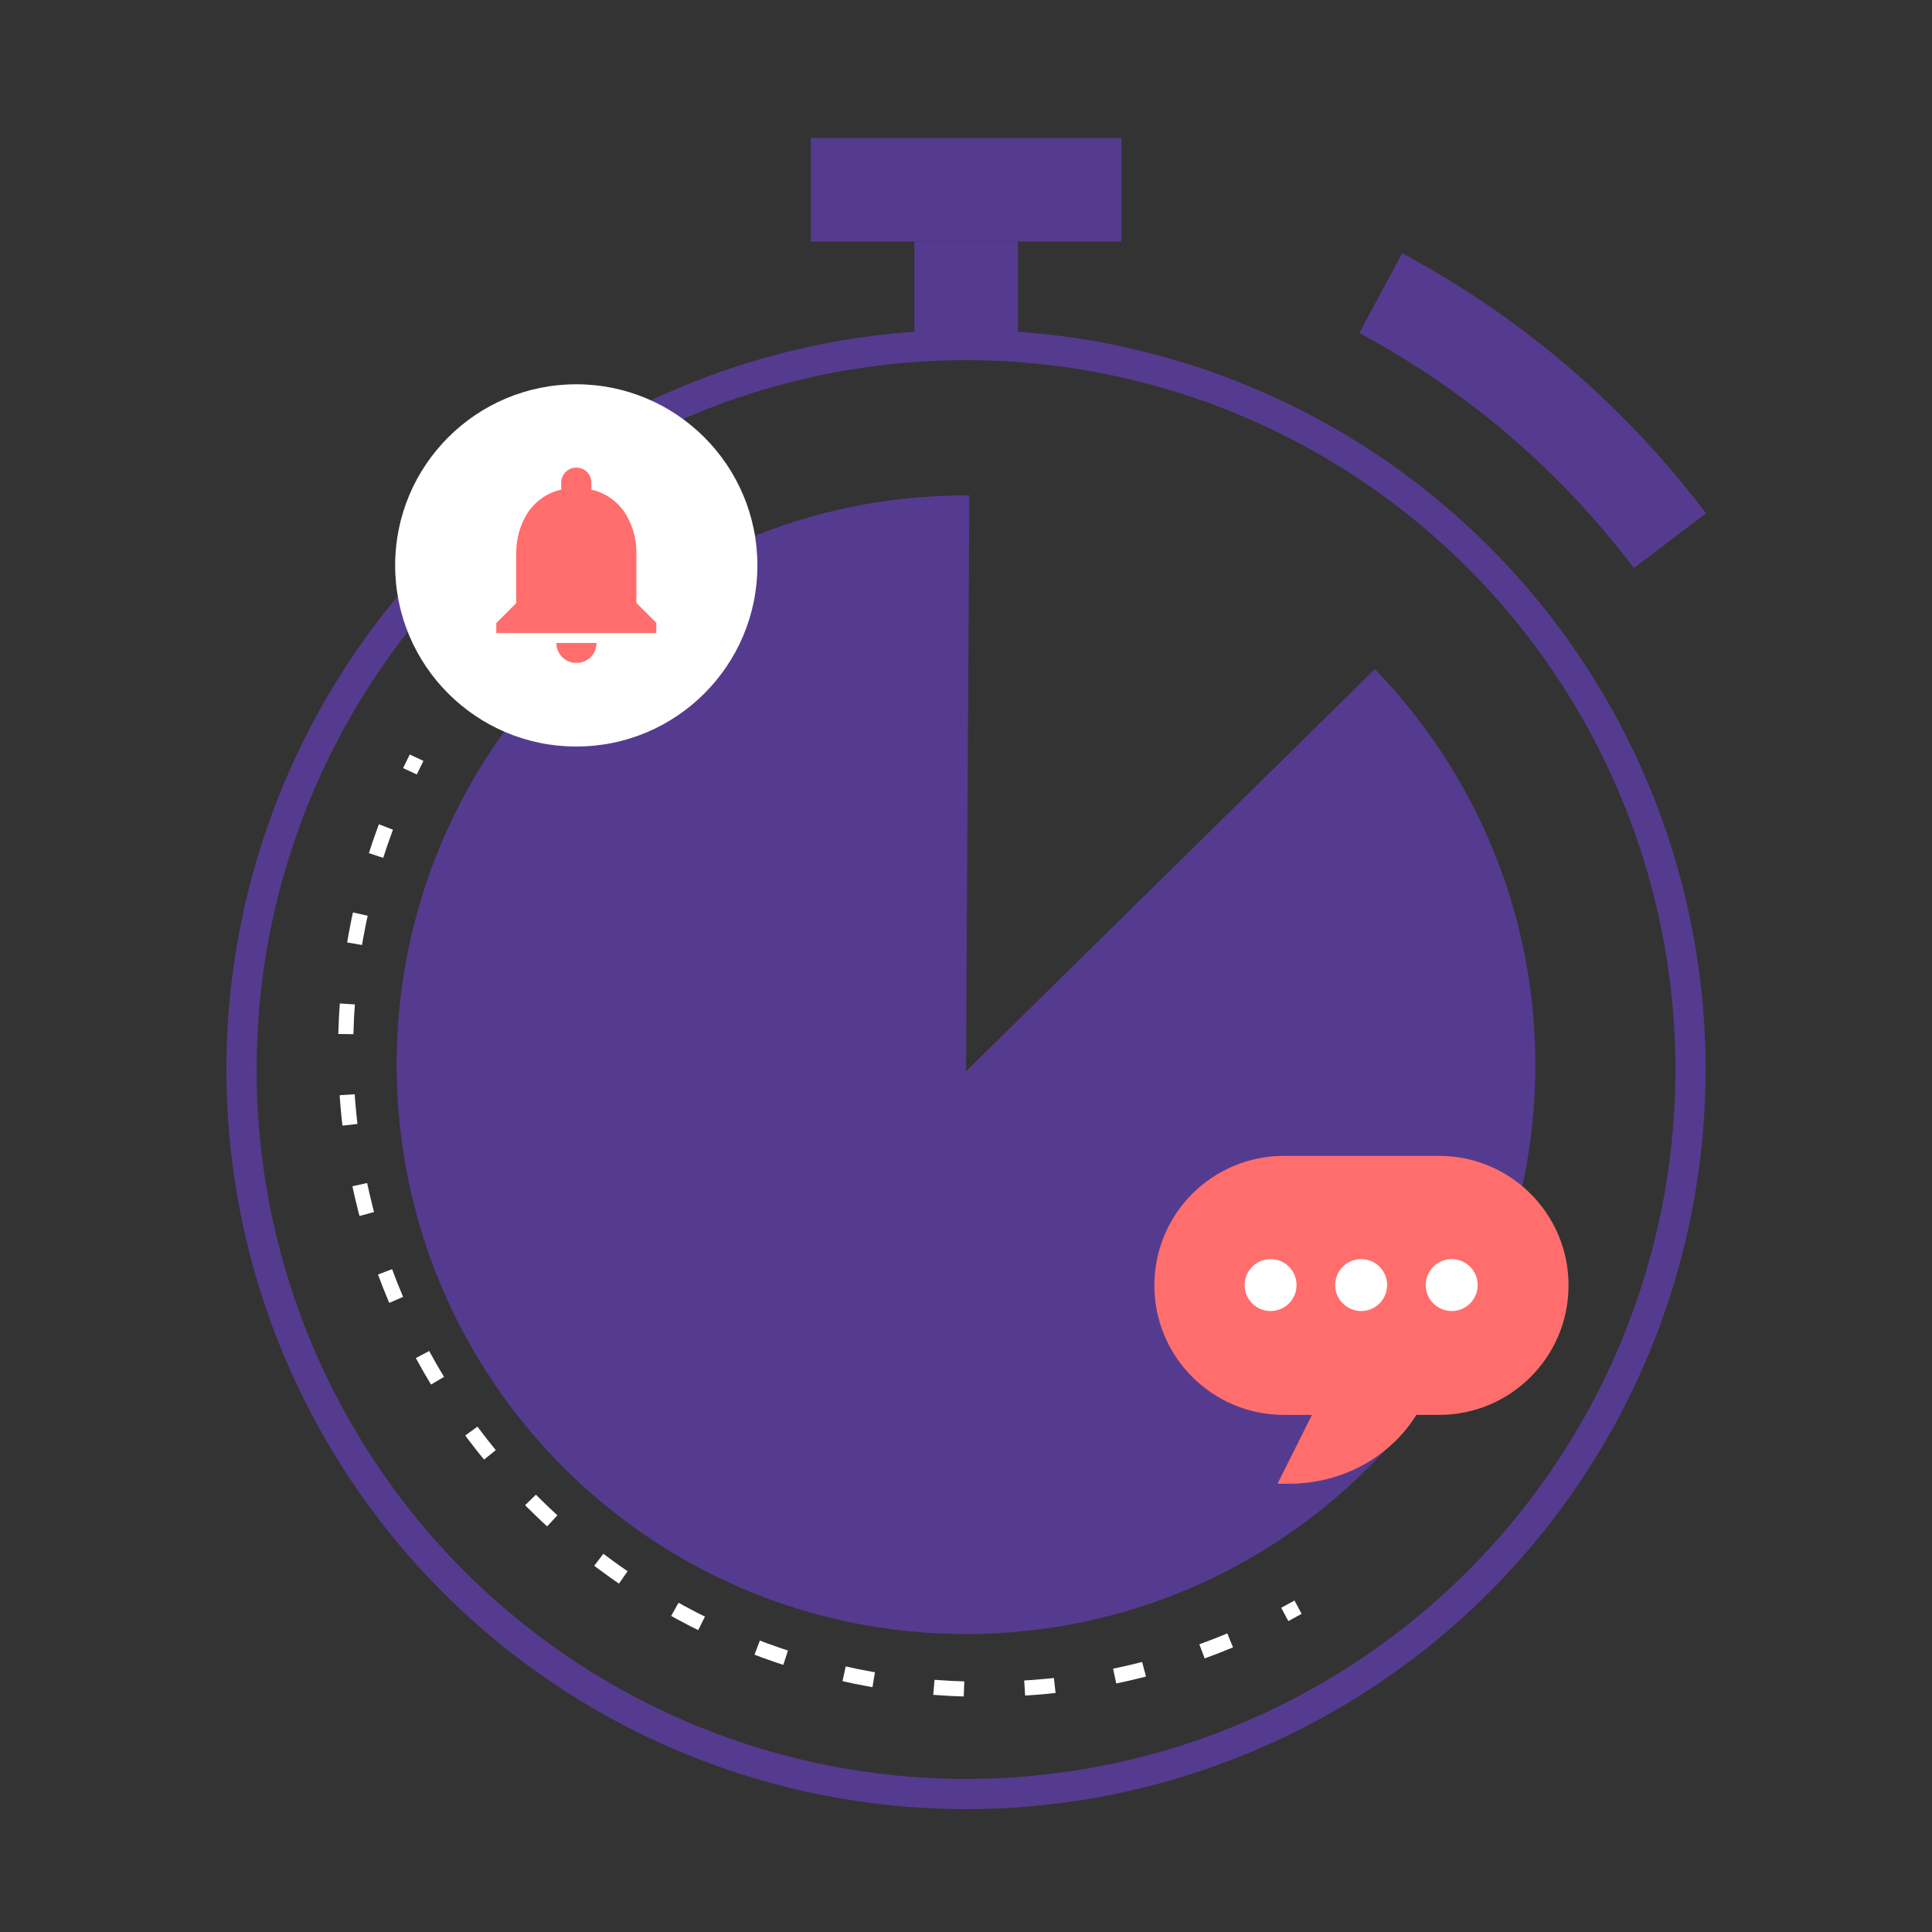
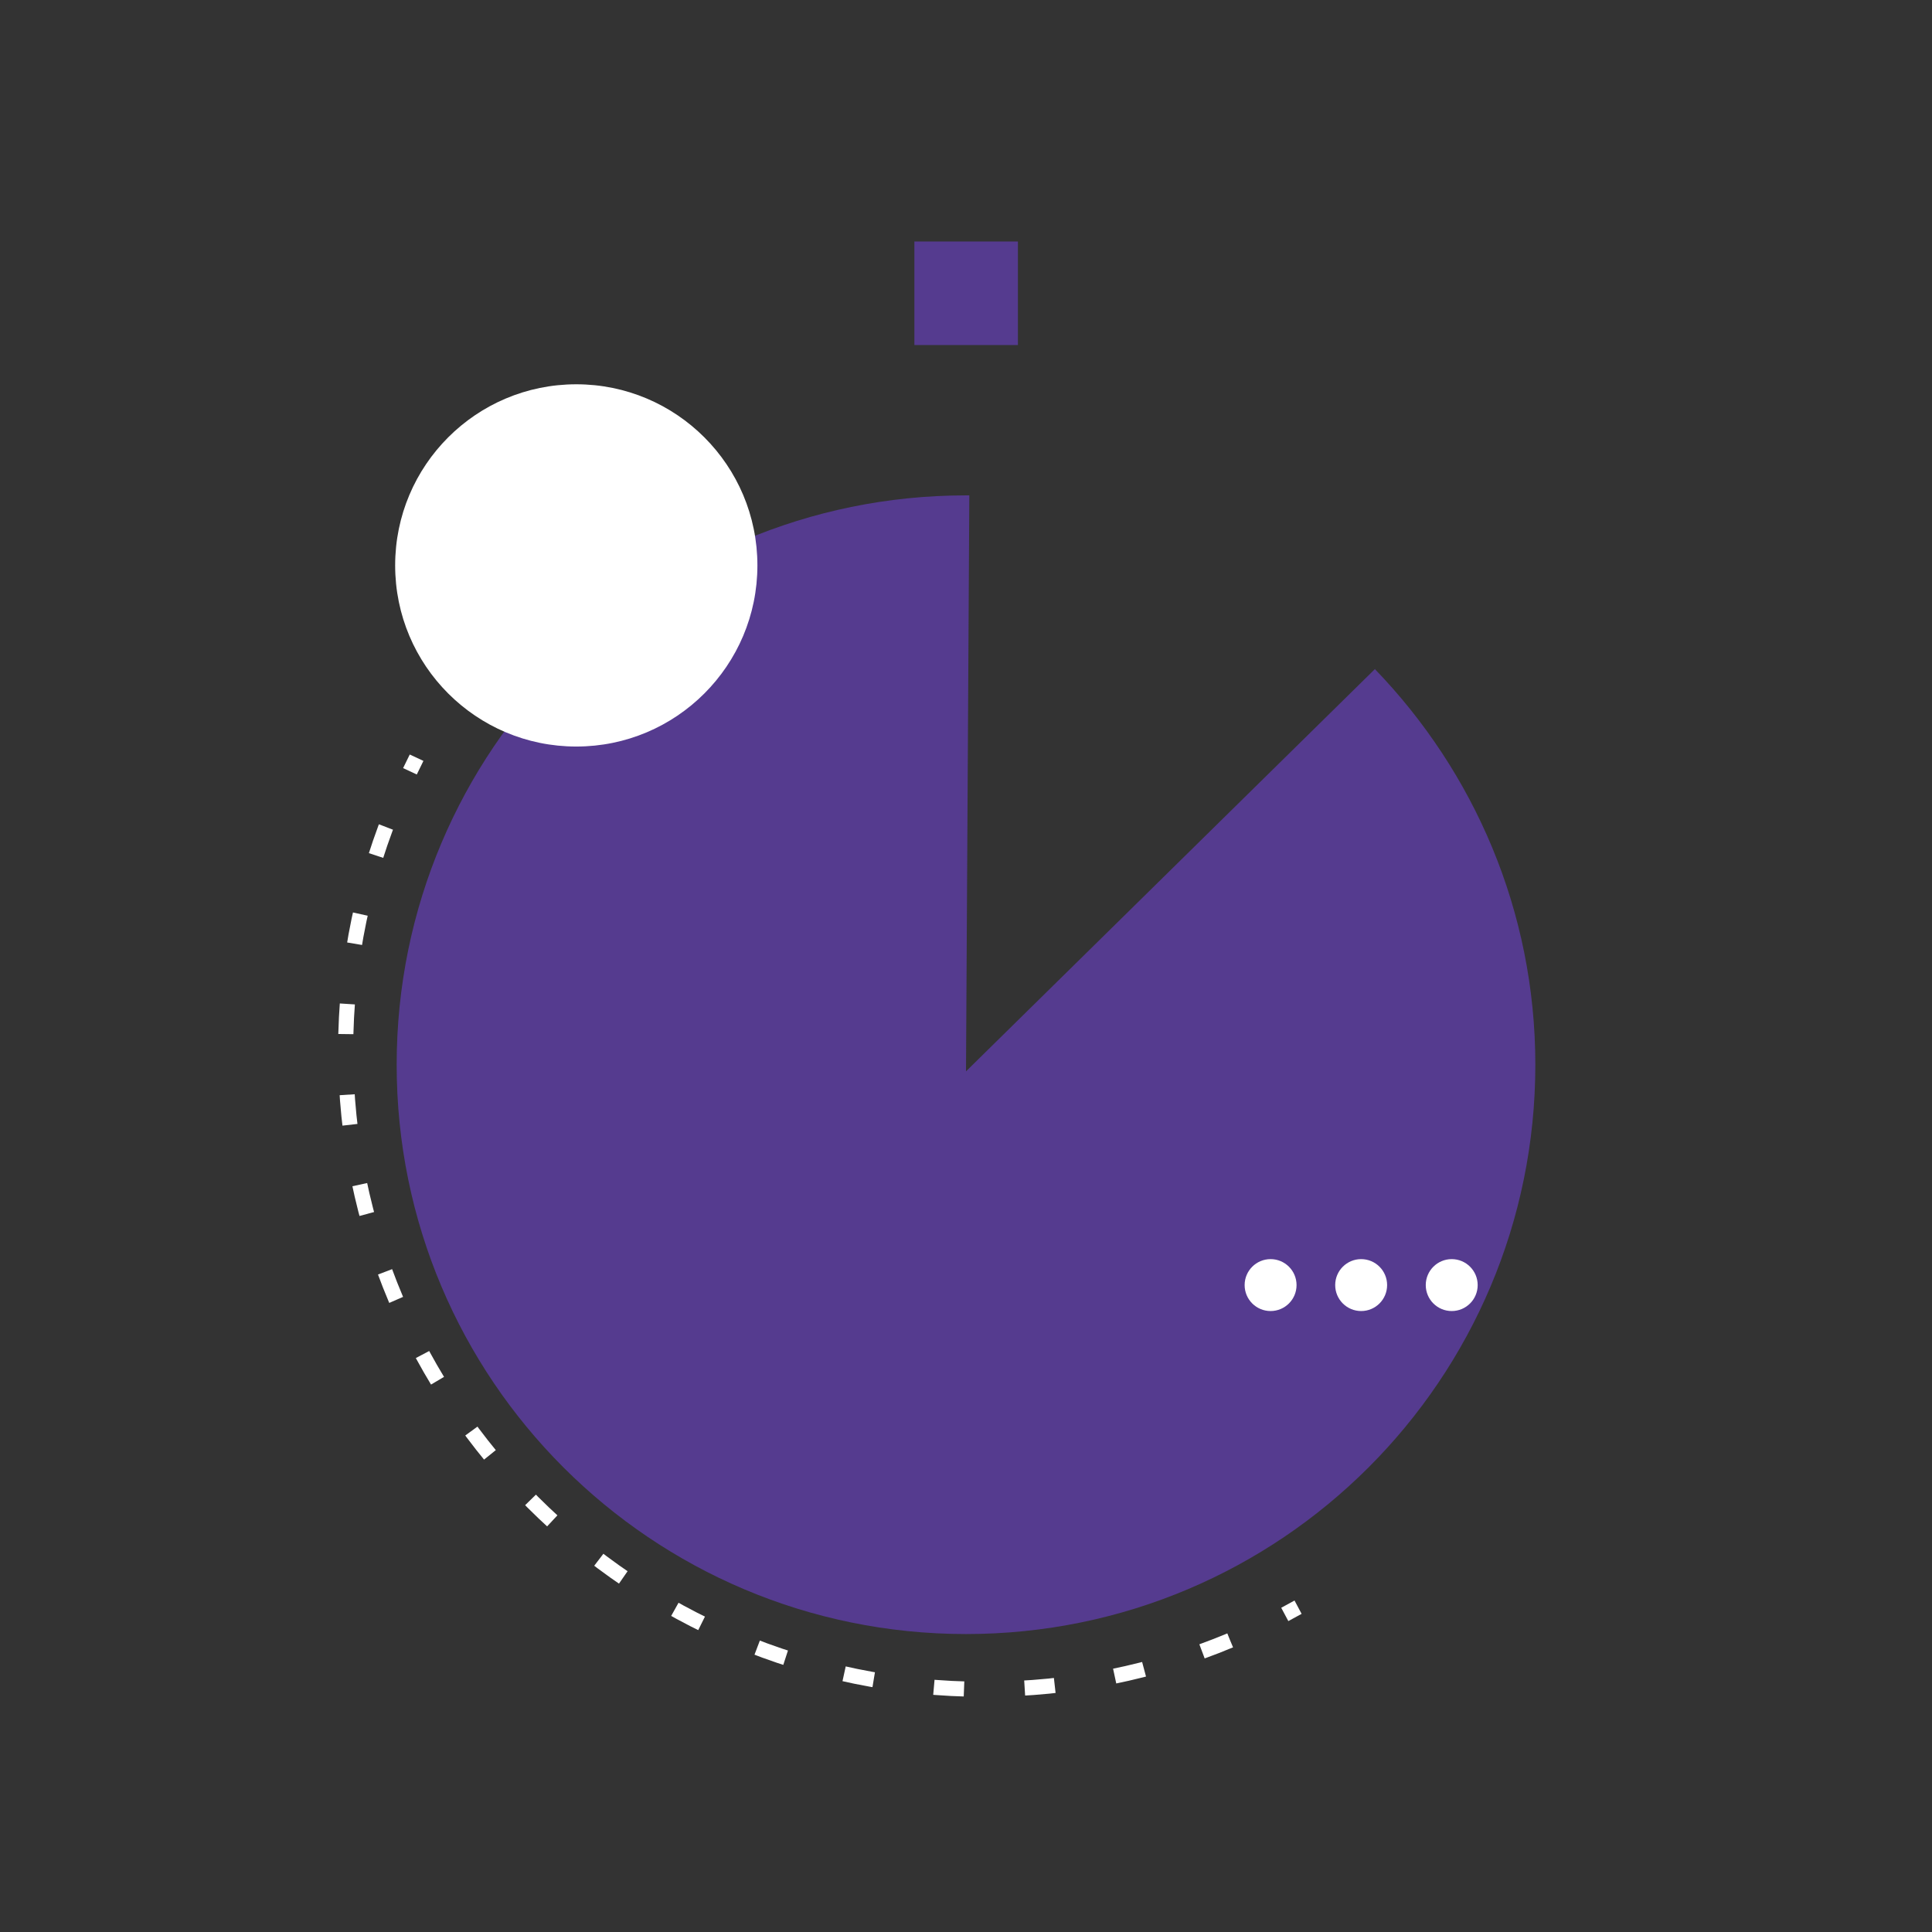
<svg xmlns="http://www.w3.org/2000/svg" viewBox="0 0 64 64">
  <rect x="0" y="0" width="64" height="64" fill="#333333" stroke="none" />
  <defs>
    <style>.s{fill:#fff;}.t,.u{fill:#553b8f;}.u{stroke-width:3px;}.u,.v,.w,.x{stroke-miterlimit:10;}.u,.w{stroke:#553b8f;}.v,.w,.x{fill:none;}.v,.x{stroke:#fff;stroke-width:.5px;}.x{stroke-dasharray:0 0 1 2.01;}.y{fill:#ff6e6c;}</style>
  </defs>
  <g id="a" />
  <g id="b" />
  <g id="c" />
  <g id="d" />
  <g id="e" />
  <g id="f" />
  <g id="g" />
  <g id="h" />
  <g id="i" />
  <g id="j" />
  <g id="k" />
  <g id="l">
    <g>
-       <circle class="w" cx="32" cy="35.43" r="24" />
      <rect class="t" x="30.29" y="8" width="3.43" height="3.43" />
-       <rect class="t" x="26.86" y="4.57" width="10.29" height="3.43" />
      <path class="t" d="M45.55,22.16l-13.55,13.33,.11-19.08s-.07,0-.11,0c-10.41,0-18.86,8.44-18.86,18.86s8.44,18.86,18.86,18.86,18.86-8.44,18.86-18.86c0-5.09-2.03-9.7-5.31-13.1Z" />
-       <path class="u" d="M45.74,9.71c2.29,1.23,4.41,2.75,6.28,4.52,1.2,1.13,2.3,2.36,3.3,3.68" />
      <g>
-         <path class="y" d="M47.67,38.29h-5.14c-2.37,0-4.29,1.92-4.29,4.29s1.92,4.29,4.29,4.29h.93l-1.14,2.28h.39c1.71,0,3.32-.85,4.21-2.28h.75c2.37,0,4.29-1.92,4.29-4.29s-1.92-4.29-4.29-4.29Z" />
        <circle class="s" cx="42.09" cy="42.57" r=".86" />
        <circle class="s" cx="45.09" cy="42.57" r=".86" />
        <circle class="s" cx="48.09" cy="42.57" r=".86" />
      </g>
      <circle class="s" cx="19.09" cy="18.73" r="6" />
-       <path id="m" class="y" d="M19.09,21.96c-.37,0-.66-.3-.66-.66h1.33c0,.37-.3,.66-.66,.66Zm2.65-.99h-5.3v-.33l.66-.66v-1.66c0-.48,.13-.95,.39-1.35,.26-.38,.65-.65,1.1-.75v-.23c0-.27,.22-.5,.5-.5s.5,.22,.5,.5v.23c.45,.1,.84,.37,1.1,.75,.26,.4,.4,.87,.39,1.34v1.66l.66,.66v.33Z" />
      <g>
        <path class="v" d="M43,53.24c-.15,.08-.29,.16-.44,.24" />
        <path class="x" d="M40.75,54.34c-2.51,1.05-5.25,1.62-8.14,1.62-11.68,0-21.16-9.47-21.16-21.16,0-2.96,.61-5.78,1.71-8.34" />
        <path class="v" d="M13.58,25.55c.07-.15,.15-.3,.22-.45" />
      </g>
    </g>
  </g>
  <g id="n" />
  <g id="o" />
  <g id="p" />
  <g id="q" />
  <g id="r" />
</svg>